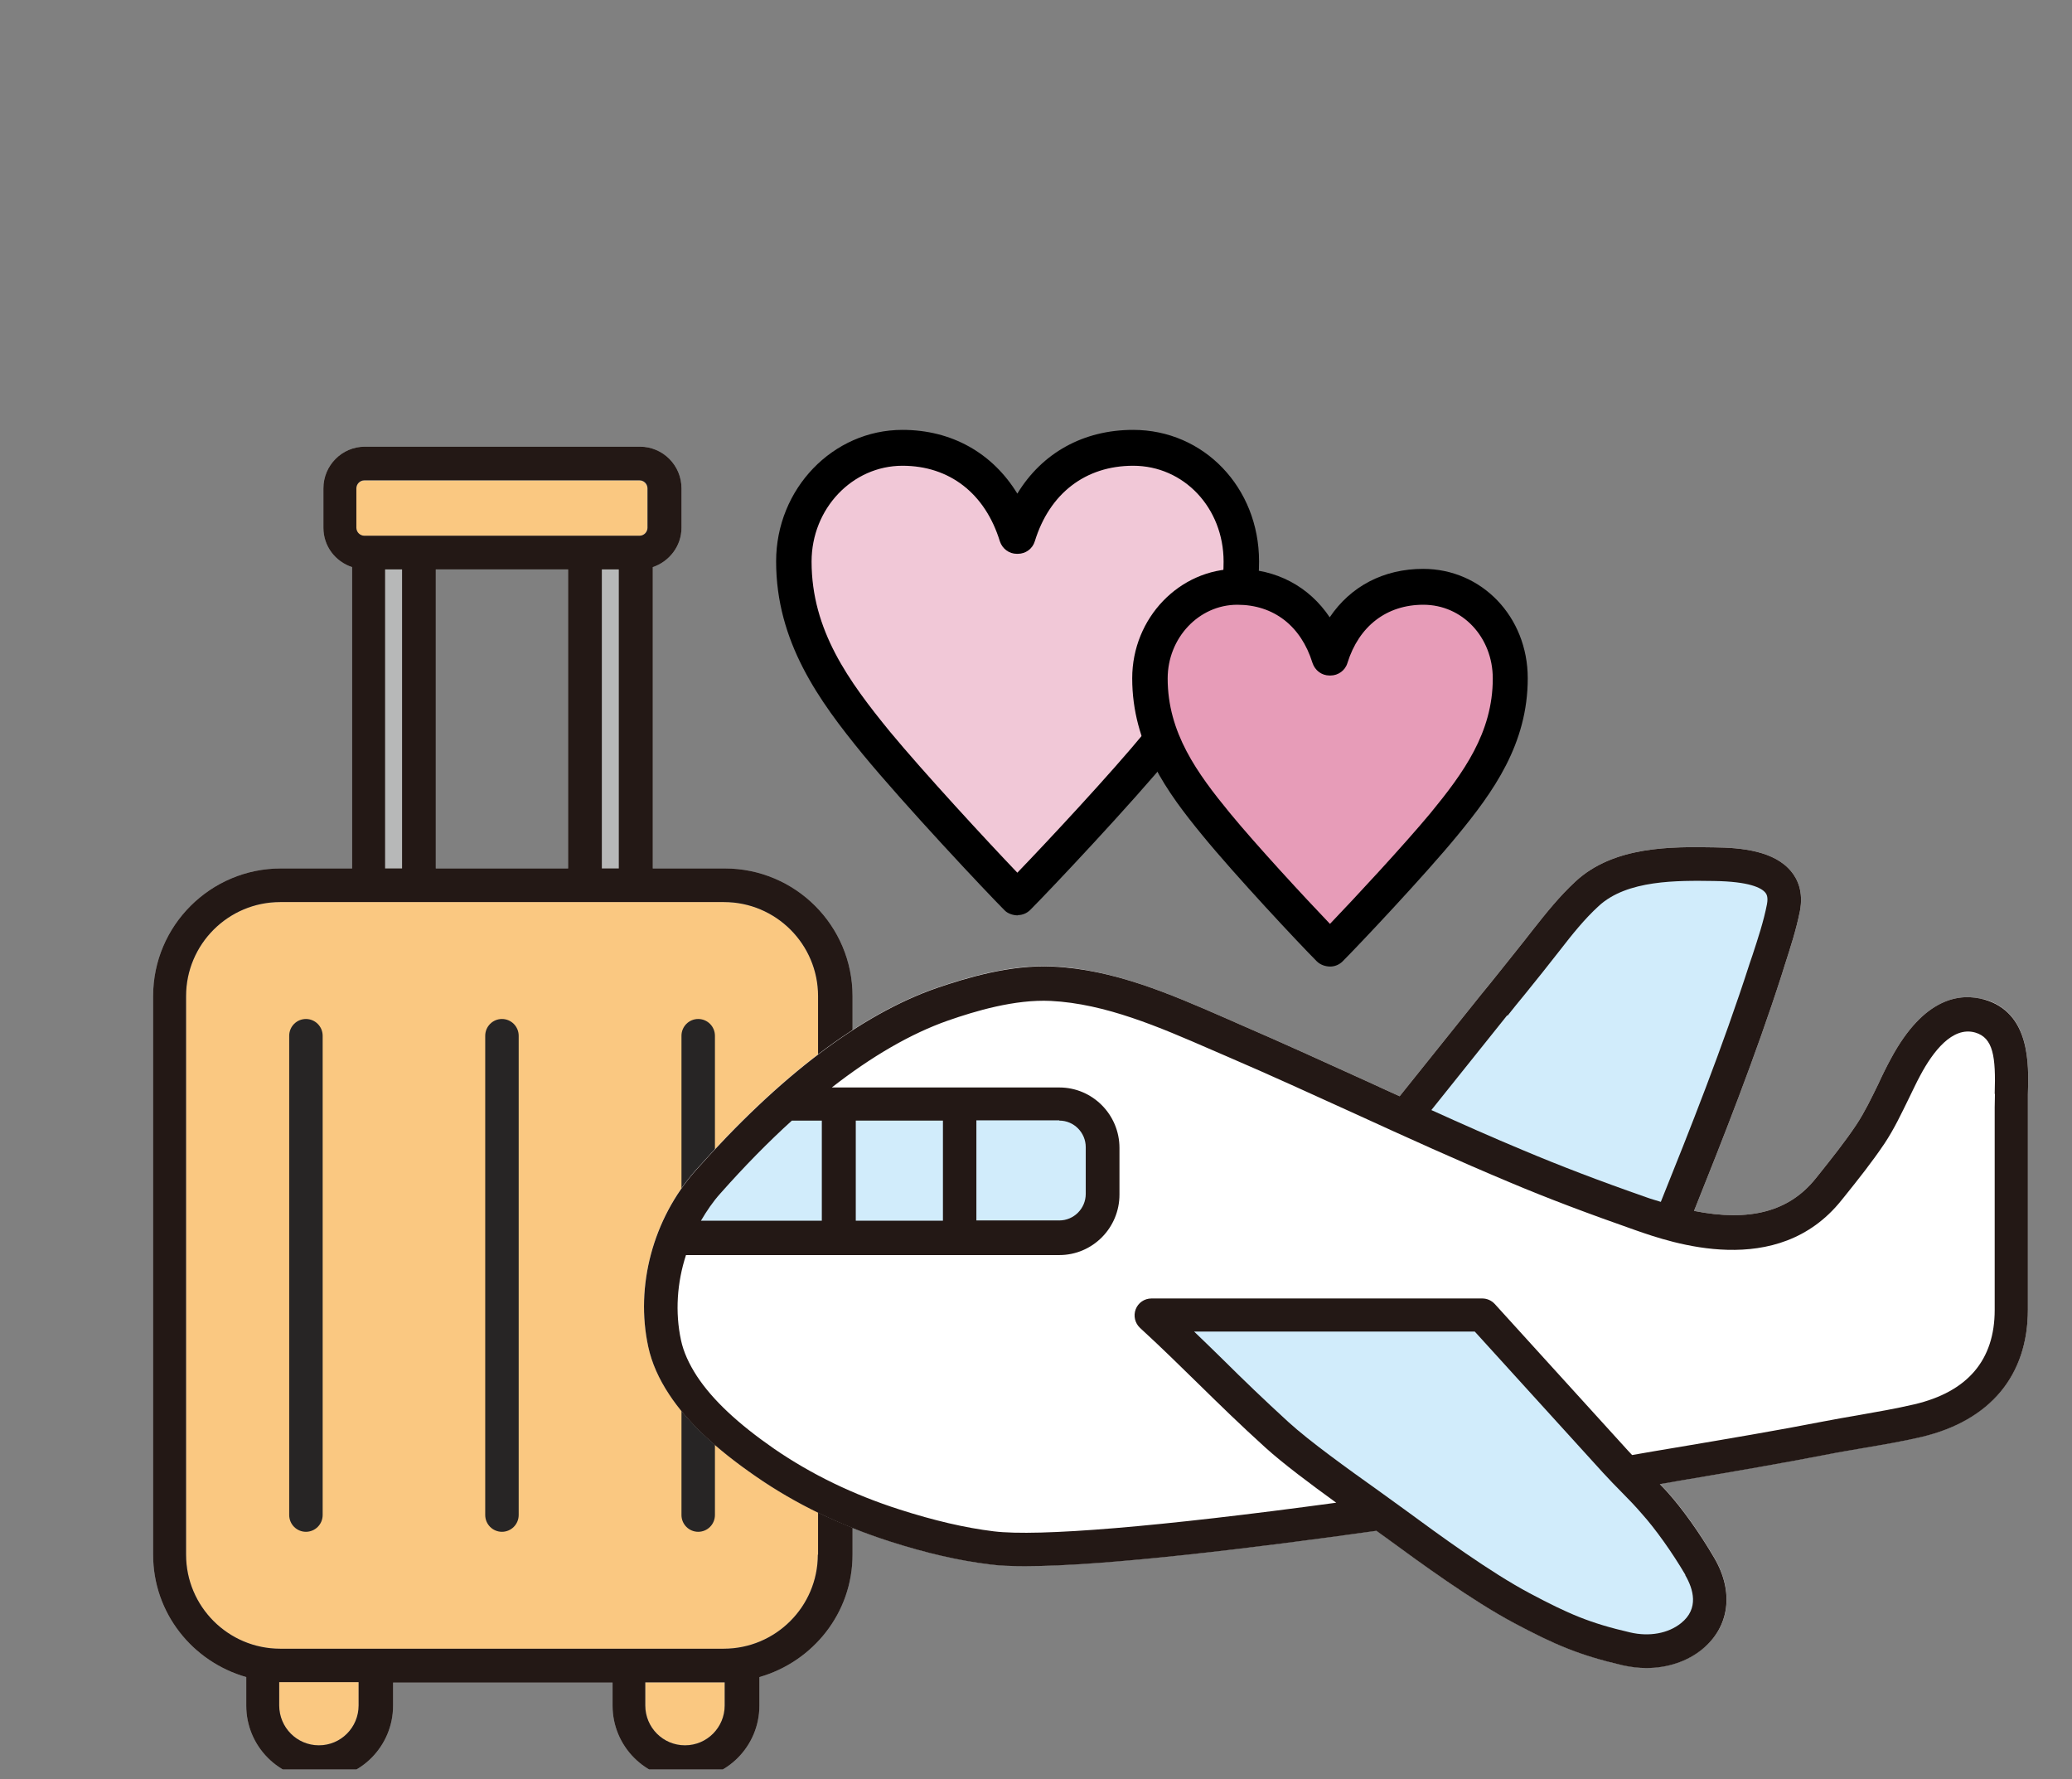
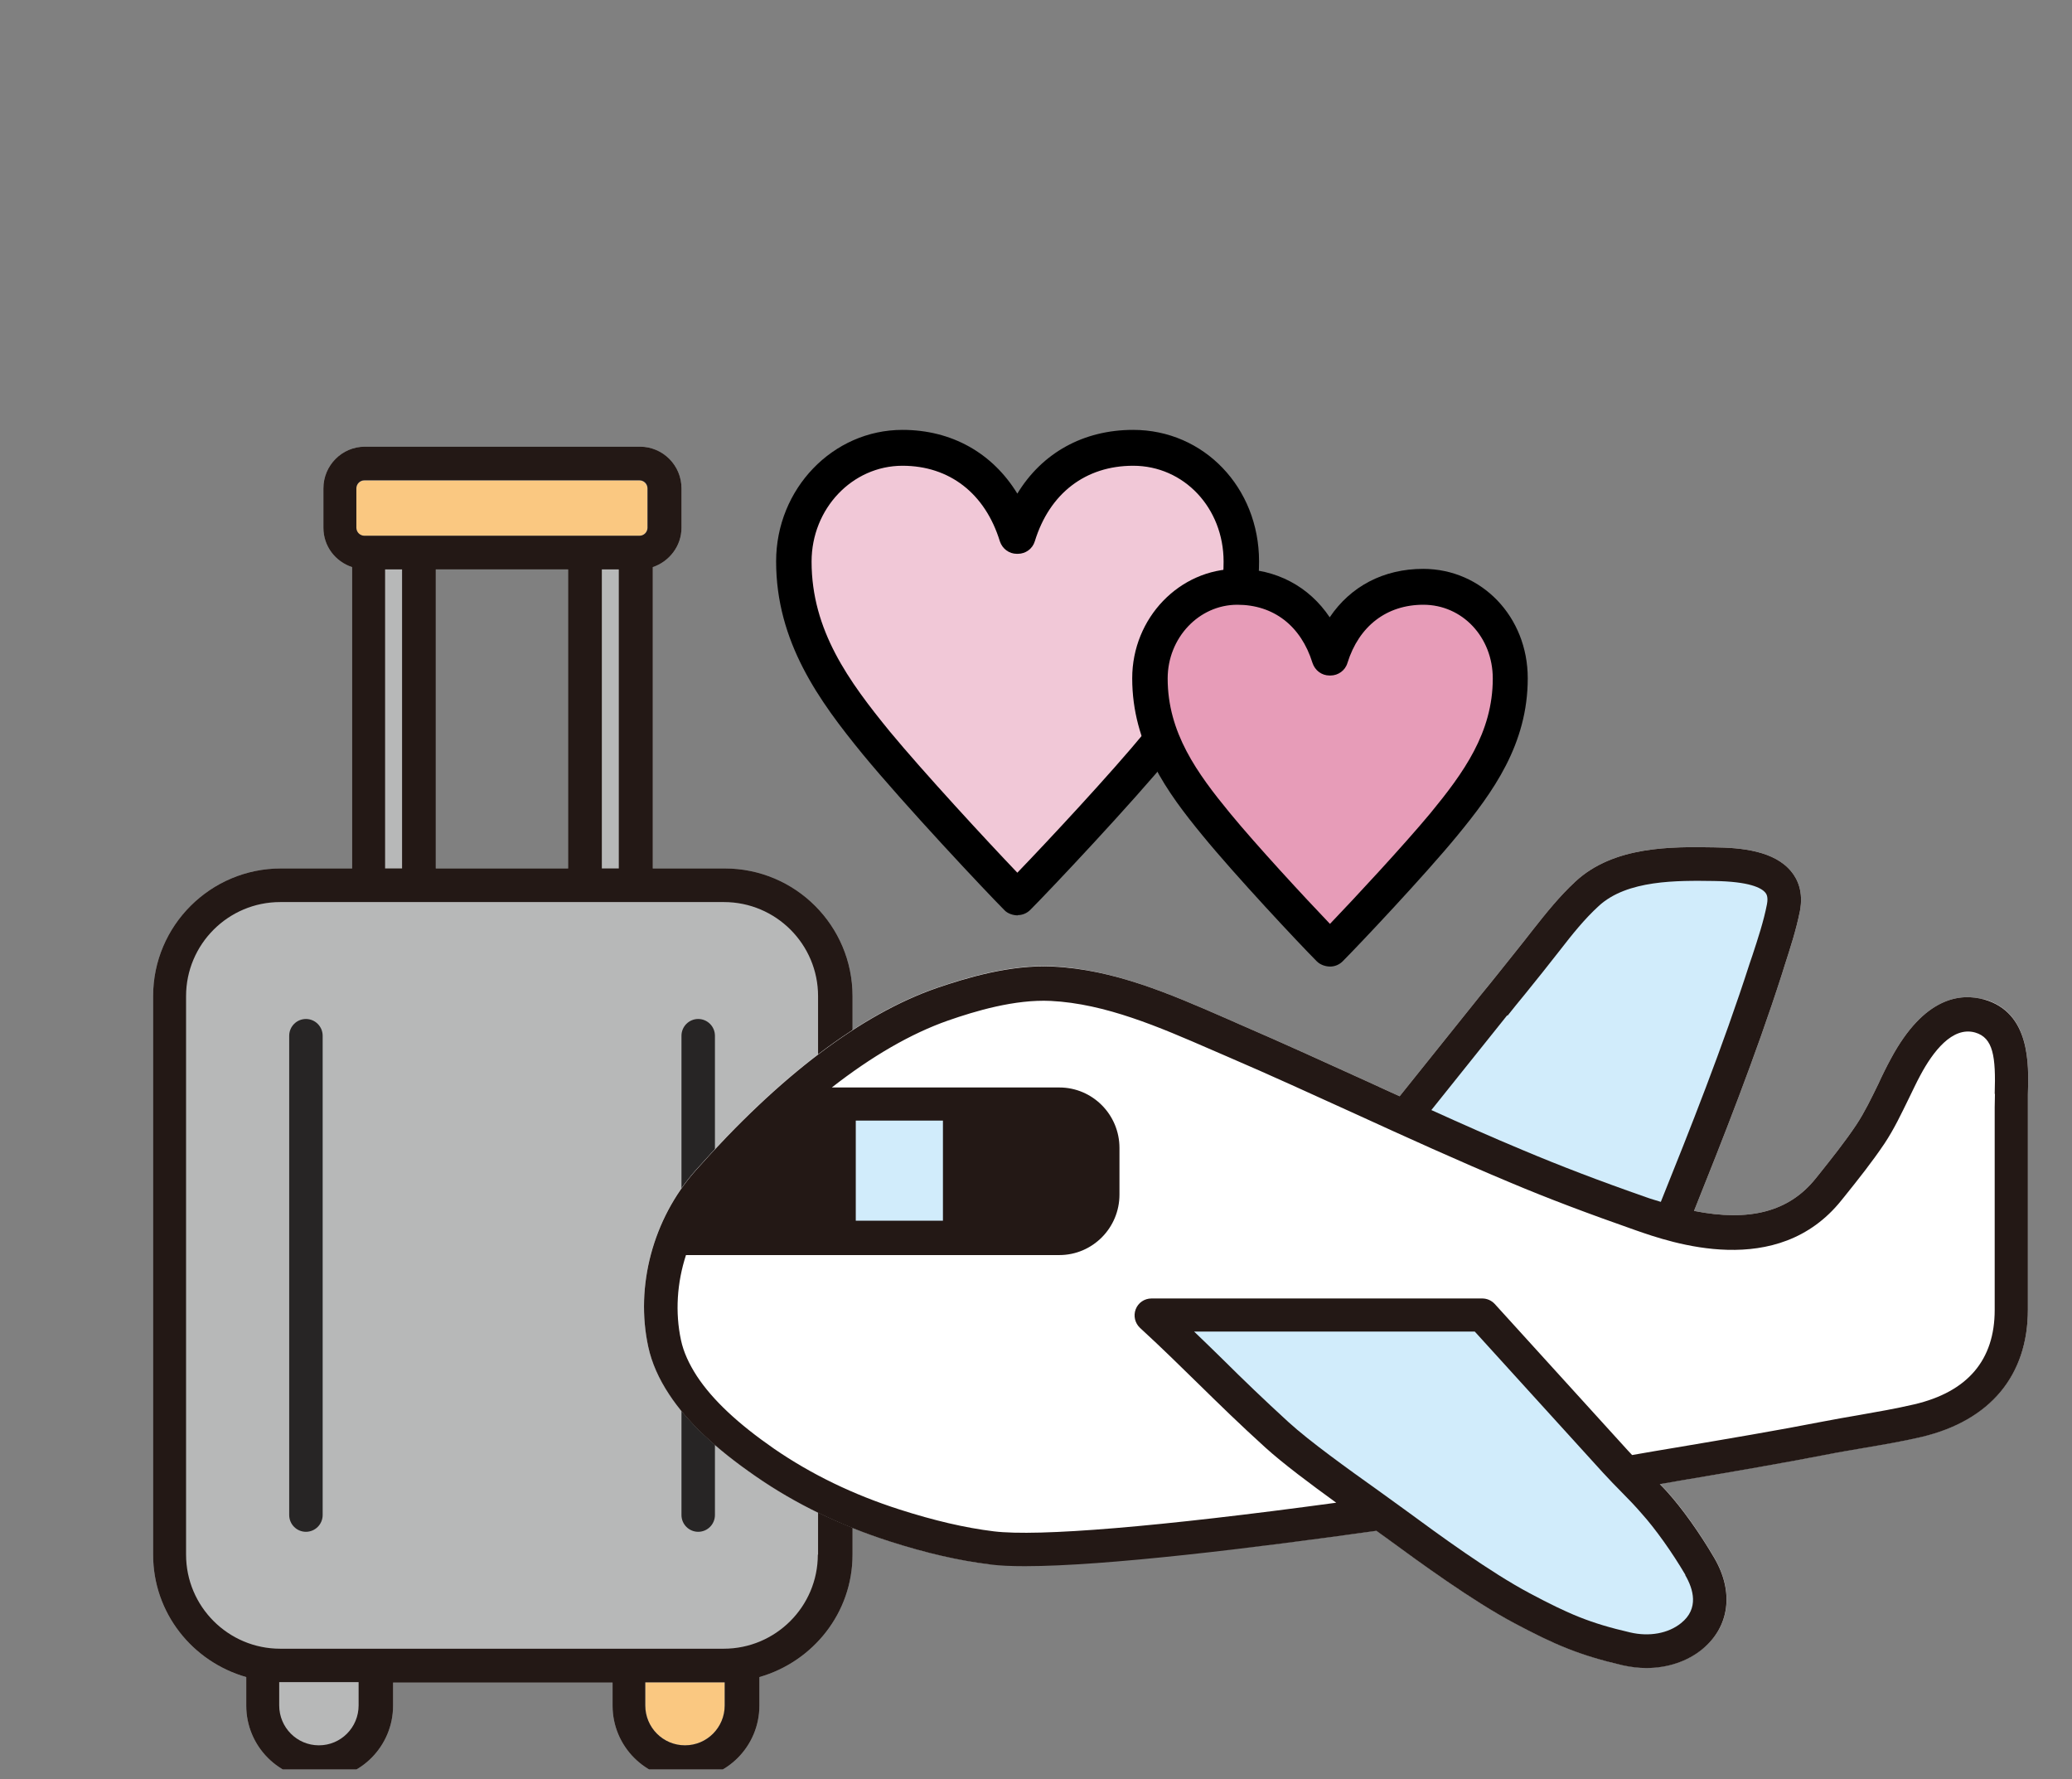
<svg xmlns="http://www.w3.org/2000/svg" width="106" height="91" viewBox="0 0 106 91" fill="none">
  <rect x="0" y="0" width="106" height="91" fill="#808080" stroke="none" />
  <g clip-path="url(#clip0_688_5708)">
    <g clip-path="url(#clip1_688_5708)">
      <path d="M37.035 44.418H33.395V29.006C34.238 28.724 34.864 27.929 34.864 26.992V24.977C34.864 23.797 33.906 22.847 32.743 22.847H18.666C17.491 22.847 16.545 23.809 16.545 24.977V26.992C16.545 27.941 17.158 28.724 18.014 29.006V44.418H14.373C10.771 44.418 7.833 47.344 7.833 50.95V79.515C7.833 82.505 9.851 84.994 12.598 85.777V87.24C12.598 89.319 14.284 91.013 16.354 91.013C18.423 91.013 20.109 89.319 20.109 87.24V86.059H31.338V87.24C31.338 89.319 33.024 91.013 35.094 91.013C37.163 91.013 38.849 89.319 38.849 87.24V85.777C41.583 84.994 43.614 82.505 43.614 79.515V50.95C43.614 47.344 40.689 44.418 37.074 44.418H37.035ZM29.064 44.418H22.294V29.122H29.064V44.418Z" fill="#B7B8B8" />
      <path d="M32.705 24.579H18.64C18.415 24.579 18.231 24.763 18.231 24.99V26.992C18.231 27.219 18.415 27.402 18.64 27.402H32.705C32.931 27.402 33.114 27.219 33.114 26.992V24.99C33.114 24.763 32.931 24.579 32.705 24.579Z" fill="#FAC881" />
-       <path d="M41.839 79.515C41.839 82.171 39.68 84.327 37.023 84.327H14.335C11.678 84.327 9.52 82.171 9.52 79.515V50.95C9.52 48.294 11.678 46.138 14.335 46.138H37.036C39.693 46.138 41.852 48.294 41.852 50.95V79.515H41.839Z" fill="#FAC881" />
-       <path d="M18.346 87.227C18.346 88.356 17.439 89.268 16.315 89.268C15.191 89.268 14.284 88.356 14.284 87.227V86.034C14.284 86.034 14.322 86.034 14.335 86.034H18.346V87.214V87.227Z" fill="#FAC881" />
      <path d="M37.074 87.227C37.074 88.356 36.167 89.268 35.043 89.268C33.919 89.268 33.012 88.356 33.012 87.227V86.047H37.023C37.023 86.047 37.061 86.047 37.074 86.047V87.24V87.227Z" fill="#FAC881" />
      <path d="M37.035 44.418H33.395V29.006C34.238 28.724 34.864 27.929 34.864 26.992V24.977C34.864 23.797 33.906 22.847 32.743 22.847H18.666C17.491 22.847 16.545 23.809 16.545 24.977V26.992C16.545 27.941 17.158 28.724 18.014 29.006V44.418H14.373C10.771 44.418 7.833 47.344 7.833 50.95V79.515C7.833 82.505 9.851 84.994 12.598 85.777V87.24C12.598 89.319 14.284 91.013 16.354 91.013C18.423 91.013 20.109 89.319 20.109 87.24V86.059H31.338V87.24C31.338 89.319 33.024 91.013 35.094 91.013C37.163 91.013 38.849 89.319 38.849 87.24V85.777C41.583 84.994 43.614 82.505 43.614 79.515V50.95C43.614 47.344 40.689 44.418 37.074 44.418H37.035ZM30.789 44.418V29.122H31.657V44.418H30.789ZM29.064 29.122V44.418H22.294V29.122H29.064ZM18.231 24.977C18.231 24.759 18.41 24.567 18.64 24.567H32.718C32.935 24.567 33.126 24.746 33.126 24.977V26.992C33.126 27.21 32.948 27.402 32.718 27.402H18.64C18.423 27.402 18.231 27.223 18.231 26.992V24.977ZM19.701 29.122H20.569V44.418H19.701V29.122ZM18.346 87.227C18.346 88.356 17.439 89.268 16.315 89.268C15.191 89.268 14.284 88.356 14.284 87.227V86.034C14.284 86.034 14.322 86.034 14.335 86.034H18.346V87.214V87.227ZM37.074 87.227C37.074 88.356 36.167 89.268 35.043 89.268C33.918 89.268 33.011 88.356 33.011 87.227V86.047H37.023C37.023 86.047 37.061 86.047 37.074 86.047V87.24V87.227ZM41.839 79.515C41.839 82.171 39.68 84.327 37.023 84.327H14.335C11.678 84.327 9.519 82.171 9.519 79.515V50.95C9.519 48.294 11.678 46.138 14.335 46.138H37.035C39.693 46.138 41.851 48.294 41.851 50.95V79.515H41.839Z" fill="#231815" />
      <path d="M15.651 52.118C15.178 52.118 14.795 52.503 14.795 52.977V77.487C14.795 77.962 15.178 78.347 15.651 78.347C16.123 78.347 16.507 77.962 16.507 77.487V52.977C16.507 52.503 16.123 52.118 15.651 52.118Z" fill="#272525" />
-       <path d="M25.679 52.118C25.206 52.118 24.823 52.503 24.823 52.977V77.487C24.823 77.962 25.206 78.347 25.679 78.347C26.152 78.347 26.535 77.962 26.535 77.487V52.977C26.535 52.503 26.152 52.118 25.679 52.118Z" fill="#272525" />
      <path d="M35.719 52.118C35.246 52.118 34.863 52.503 34.863 52.977V77.487C34.863 77.962 35.246 78.347 35.719 78.347C36.192 78.347 36.575 77.962 36.575 77.487V52.977C36.575 52.503 36.192 52.118 35.719 52.118Z" fill="#272525" />
      <path d="M52.071 27.402C53.016 24.361 55.354 22.898 57.973 22.898C61.115 22.898 63.504 25.529 63.504 28.711C63.504 32.548 61.422 35.384 59.289 37.989C57.232 40.479 53.131 44.842 52.071 45.894H52.02C50.96 44.829 46.885 40.479 44.828 37.989C42.694 35.384 40.612 32.548 40.612 28.711C40.612 25.478 43.09 22.898 46.169 22.898C48.762 22.898 51.075 24.361 52.02 27.402H52.071Z" fill="#F1C8D7" />
      <path d="M52.071 46.818C51.828 46.818 51.547 46.728 51.381 46.548C50.41 45.573 46.284 41.184 44.138 38.58C41.902 35.846 39.705 32.831 39.705 28.711C39.705 25.003 42.605 21.987 46.169 21.987C48.698 21.987 50.781 23.181 52.045 25.247C53.31 23.168 55.418 21.987 57.972 21.987C61.588 21.987 64.411 24.939 64.411 28.711C64.411 32.831 62.226 35.846 59.978 38.567C57.896 41.095 53.757 45.483 52.709 46.536C52.543 46.703 52.313 46.805 52.071 46.805V46.818ZM46.169 23.822C43.601 23.822 41.519 26.017 41.519 28.724C41.519 32.24 43.422 34.845 45.53 37.425C47.229 39.478 50.474 42.994 52.045 44.636C53.591 43.032 56.836 39.555 58.586 37.425C60.706 34.845 62.597 32.24 62.597 28.724C62.597 25.978 60.566 23.822 57.972 23.822C55.533 23.822 53.693 25.234 52.939 27.685C52.824 28.07 52.467 28.326 52.071 28.326H52.02C51.624 28.326 51.279 28.07 51.151 27.685C50.397 25.234 48.571 23.822 46.169 23.822Z" fill="black" />
      <path d="M68.052 33.639C68.806 31.201 70.697 30.02 72.804 30.02C75.334 30.02 77.263 32.138 77.263 34.704C77.263 37.797 75.589 40.081 73.865 42.173C72.217 44.174 68.908 47.678 68.052 48.538H68.001C67.145 47.691 63.875 44.174 62.214 42.173C60.49 40.068 58.816 37.797 58.816 34.704C58.816 32.099 60.809 30.02 63.288 30.02C65.37 30.02 67.235 31.201 67.989 33.639H68.04H68.052Z" fill="#E79CB8" />
      <path d="M68.052 49.436C67.809 49.436 67.541 49.346 67.362 49.166C66.43 48.23 63.172 44.752 61.524 42.737C59.697 40.517 57.922 38.066 57.922 34.691C57.922 31.611 60.336 29.096 63.3 29.096C65.293 29.096 66.966 29.995 68.026 31.573C69.087 29.995 70.773 29.096 72.804 29.096C75.806 29.096 78.157 31.547 78.157 34.691C78.157 38.066 76.381 40.517 74.554 42.737C72.868 44.79 69.534 48.319 68.691 49.166C68.525 49.333 68.295 49.436 68.052 49.436ZM63.3 30.931C61.333 30.931 59.736 32.625 59.736 34.704C59.736 37.476 61.243 39.542 62.929 41.595C64.258 43.212 66.736 45.894 68.039 47.254C69.317 45.92 71.82 43.225 73.175 41.595C74.861 39.542 76.368 37.476 76.368 34.704C76.368 32.587 74.81 30.931 72.817 30.931C70.939 30.931 69.521 32.022 68.933 33.908C68.819 34.293 68.461 34.55 68.065 34.55H68.014C67.618 34.55 67.273 34.293 67.145 33.908C66.557 32.009 65.152 30.931 63.3 30.931Z" fill="black" />
-       <path d="M101.534 51.13C100.282 50.77 98.43 51.001 96.743 54.132C96.513 54.556 96.296 54.992 96.092 55.441C95.734 56.173 95.402 56.866 94.981 57.507C94.393 58.393 93.703 59.252 93.039 60.087L92.873 60.292C91.519 61.973 89.5 62.499 86.664 61.934C88.108 58.329 89.807 54.043 91.161 49.821L91.289 49.41C91.583 48.499 91.889 47.562 92.081 46.6C92.272 45.612 91.953 44.957 91.646 44.585C90.79 43.52 89.091 43.353 87.699 43.34C85.528 43.302 82.564 43.263 80.597 45.086C79.779 45.843 79.102 46.69 78.425 47.549C77.85 48.294 77.25 49.025 76.662 49.769C76.368 50.142 76.062 50.514 75.768 50.873L71.603 56.07C71.08 55.826 70.543 55.595 70.032 55.352C67.886 54.376 65.663 53.362 63.466 52.413L62.648 52.053C59.851 50.834 56.964 49.577 53.847 49.423C51.688 49.32 49.452 50 47.945 50.514C44.049 51.861 39.884 55.018 35.579 59.868C33.408 62.319 32.488 65.771 33.165 68.877C33.344 69.698 33.702 70.507 34.238 71.315C35.158 72.714 36.601 74.074 38.645 75.486C40.676 76.897 42.989 78.013 45.505 78.822C47.383 79.425 49.069 79.81 50.64 80.003C51.126 80.067 51.726 80.092 52.429 80.092C56.568 80.092 64.194 79.156 70.415 78.283C70.581 78.411 70.76 78.527 70.913 78.642C72.664 79.926 75.321 81.863 77.467 83.005C79.523 84.096 80.737 84.635 83.011 85.161C83.42 85.251 83.829 85.302 84.225 85.302C85.297 85.302 86.32 84.969 87.086 84.34C88.491 83.211 88.721 81.414 87.699 79.669C86.971 78.424 86.064 77.141 85.259 76.255C85.144 76.127 85.029 76.012 84.914 75.896C85.285 75.832 85.655 75.768 86.026 75.704C88.619 75.267 91.302 74.805 93.601 74.356C94.176 74.241 94.763 74.151 95.338 74.048C96.309 73.882 97.318 73.715 98.302 73.484C101.815 72.65 103.744 70.34 103.744 66.965V56.596C103.744 56.391 103.744 56.186 103.744 55.955C103.795 54.389 103.859 51.771 101.496 51.104L101.534 51.13Z" fill="white" />
+       <path d="M101.534 51.13C100.282 50.77 98.43 51.001 96.743 54.132C96.513 54.556 96.296 54.992 96.092 55.441C95.734 56.173 95.402 56.866 94.981 57.507C94.393 58.393 93.703 59.252 93.039 60.087L92.873 60.292C91.519 61.973 89.5 62.499 86.664 61.934C88.108 58.329 89.807 54.043 91.161 49.821L91.289 49.41C91.583 48.499 91.889 47.562 92.081 46.6C92.272 45.612 91.953 44.957 91.646 44.585C90.79 43.52 89.091 43.353 87.699 43.34C85.528 43.302 82.564 43.263 80.597 45.086C79.779 45.843 79.102 46.69 78.425 47.549C77.85 48.294 77.25 49.025 76.662 49.769C76.368 50.142 76.062 50.514 75.768 50.873L71.603 56.07C71.08 55.826 70.543 55.595 70.032 55.352C67.886 54.376 65.663 53.362 63.466 52.413L62.648 52.053C59.851 50.834 56.964 49.577 53.847 49.423C51.688 49.32 49.452 50 47.945 50.514C44.049 51.861 39.884 55.018 35.579 59.868C33.408 62.319 32.488 65.771 33.165 68.877C33.344 69.698 33.702 70.507 34.238 71.315C35.158 72.714 36.601 74.074 38.645 75.486C40.676 76.897 42.989 78.013 45.505 78.822C47.383 79.425 49.069 79.81 50.64 80.003C56.568 80.092 64.194 79.156 70.415 78.283C70.581 78.411 70.76 78.527 70.913 78.642C72.664 79.926 75.321 81.863 77.467 83.005C79.523 84.096 80.737 84.635 83.011 85.161C83.42 85.251 83.829 85.302 84.225 85.302C85.297 85.302 86.32 84.969 87.086 84.34C88.491 83.211 88.721 81.414 87.699 79.669C86.971 78.424 86.064 77.141 85.259 76.255C85.144 76.127 85.029 76.012 84.914 75.896C85.285 75.832 85.655 75.768 86.026 75.704C88.619 75.267 91.302 74.805 93.601 74.356C94.176 74.241 94.763 74.151 95.338 74.048C96.309 73.882 97.318 73.715 98.302 73.484C101.815 72.65 103.744 70.34 103.744 66.965V56.596C103.744 56.391 103.744 56.186 103.744 55.955C103.795 54.389 103.859 51.771 101.496 51.104L101.534 51.13Z" fill="white" />
      <path d="M101.534 51.13C100.282 50.77 98.43 51.001 96.743 54.132C96.513 54.556 96.296 54.992 96.092 55.441C95.734 56.173 95.402 56.866 94.981 57.507C94.393 58.393 93.703 59.252 93.039 60.087L92.873 60.292C91.519 61.973 89.5 62.499 86.664 61.934C88.108 58.329 89.807 54.043 91.161 49.821L91.289 49.41C91.583 48.499 91.889 47.562 92.081 46.6C92.272 45.612 91.953 44.957 91.646 44.585C90.79 43.52 89.091 43.353 87.699 43.34C85.528 43.302 82.564 43.263 80.597 45.086C79.779 45.843 79.102 46.69 78.425 47.549C77.85 48.294 77.25 49.025 76.662 49.769C76.368 50.142 76.062 50.514 75.768 50.873L71.603 56.07C71.08 55.826 70.543 55.595 70.032 55.352C67.886 54.376 65.663 53.362 63.466 52.413L62.648 52.053C59.851 50.834 56.964 49.577 53.847 49.436C51.688 49.333 49.452 50.013 47.945 50.526C44.049 51.874 39.884 55.031 35.579 59.881C33.408 62.332 32.488 65.784 33.165 68.89C33.344 69.711 33.702 70.519 34.238 71.328C35.158 72.727 36.601 74.087 38.645 75.498C40.676 76.91 42.989 78.026 45.505 78.835C47.383 79.438 49.069 79.823 50.64 80.015C51.126 80.08 51.726 80.105 52.429 80.105C56.568 80.105 64.194 79.168 70.415 78.296C70.581 78.424 70.76 78.54 70.913 78.655C72.664 79.938 75.321 81.876 77.467 83.018C79.523 84.109 80.75 84.648 83.011 85.174C83.42 85.264 83.829 85.315 84.225 85.315C85.297 85.315 86.32 84.981 87.086 84.353C88.478 83.211 88.721 81.427 87.699 79.682C86.971 78.437 86.064 77.154 85.259 76.268C85.144 76.14 85.029 76.025 84.914 75.909C85.285 75.845 85.655 75.781 86.026 75.716C88.619 75.28 91.302 74.818 93.601 74.369C94.176 74.254 94.763 74.164 95.338 74.061C96.309 73.894 97.318 73.728 98.302 73.496C101.815 72.662 103.744 70.353 103.744 66.978V56.609C103.744 56.404 103.744 56.198 103.744 55.967C103.795 54.402 103.859 51.784 101.496 51.117L101.534 51.13ZM102.058 55.942C102.058 56.186 102.045 56.417 102.045 56.635V67.003C102.045 69.557 100.665 71.187 97.931 71.828C96.999 72.046 96.028 72.213 95.083 72.38C94.482 72.483 93.895 72.585 93.294 72.701C91.008 73.15 88.338 73.599 85.757 74.035C84.978 74.164 84.225 74.292 83.496 74.421C83.42 74.344 83.356 74.266 83.279 74.189L76.47 66.695C76.304 66.516 76.074 66.413 75.832 66.413H58.906C58.548 66.413 58.228 66.631 58.101 66.965C57.973 67.299 58.062 67.671 58.318 67.914C59.493 68.992 60.438 69.929 61.358 70.827C62.367 71.816 63.415 72.842 64.731 74.035C65.638 74.857 67.03 75.896 68.359 76.859C59.301 78.091 53.106 78.604 50.832 78.322C49.363 78.142 47.779 77.77 46.016 77.205C43.653 76.448 41.507 75.409 39.603 74.1C37.751 72.816 36.461 71.61 35.656 70.391C35.247 69.762 34.966 69.146 34.838 68.543C34.532 67.119 34.634 65.605 35.094 64.193H54.192C55.891 64.193 57.27 62.807 57.27 61.1V58.714C57.27 57.007 55.891 55.621 54.192 55.621H42.554C44.611 54.017 46.604 52.862 48.507 52.195C49.874 51.72 51.905 51.104 53.757 51.194C56.555 51.335 59.301 52.528 61.959 53.683L62.789 54.042C64.973 54.979 67.183 55.993 69.329 56.968C71.91 58.149 74.593 59.368 77.262 60.484C79.179 61.293 81.222 62.063 83.675 62.923C85.476 63.551 90.931 65.476 94.201 61.395L94.367 61.19C95.057 60.33 95.773 59.432 96.411 58.483C96.897 57.751 97.267 56.968 97.638 56.211C97.842 55.801 98.034 55.377 98.251 54.979C98.877 53.812 99.873 52.477 101.048 52.811C101.968 53.08 102.109 54.03 102.045 55.955L102.058 55.942Z" fill="#231815" />
-       <path d="M40.523 57.315H42.043V62.435H35.86C36.154 61.934 36.474 61.46 36.857 61.036C38.096 59.638 39.309 58.406 40.51 57.315H40.523Z" fill="#D1ECFB" />
-       <path d="M54.191 57.315C54.945 57.315 55.545 57.931 55.545 58.675V61.062C55.545 61.819 54.932 62.422 54.191 62.422H49.95V57.302H54.191V57.315Z" fill="#D1ECFB" />
      <path d="M48.239 57.315H43.78V62.435H48.239V57.315Z" fill="#D1ECFB" />
      <path d="M77.122 51.951C77.416 51.579 77.709 51.219 78.016 50.847C78.616 50.103 79.217 49.359 79.804 48.602C80.43 47.793 81.056 47.01 81.784 46.343C83.241 44.996 85.808 45.034 87.686 45.06C89.487 45.086 90.113 45.406 90.318 45.663C90.356 45.714 90.471 45.855 90.394 46.253C90.228 47.113 89.935 47.998 89.653 48.858L89.513 49.269C88.146 53.516 86.422 57.854 84.965 61.472C84.723 61.395 84.48 61.331 84.237 61.242C81.81 60.395 79.804 59.625 77.914 58.829C76.343 58.175 74.784 57.482 73.226 56.776L77.109 51.925L77.122 51.951Z" fill="#D1ECFB" />
      <path d="M86.217 80.567C86.626 81.273 86.933 82.274 86 83.018C85.349 83.544 84.378 83.724 83.394 83.493C81.337 83.018 80.264 82.556 78.259 81.491C76.228 80.413 73.634 78.514 71.923 77.257C71.527 76.974 71.054 76.628 70.556 76.268C68.972 75.139 67.017 73.74 65.906 72.727C64.616 71.546 63.619 70.584 62.584 69.557C62.099 69.082 61.614 68.607 61.09 68.107H75.448L82.002 75.319C82.321 75.665 82.64 75.999 82.972 76.332C83.317 76.679 83.662 77.038 83.982 77.41C84.697 78.206 85.553 79.412 86.217 80.542V80.567Z" fill="#D1ECFB" />
    </g>
  </g>
  <defs>
    <clipPath id="clip0_688_5708">
      <rect width="105.128" height="90" fill="white" transform="translate(0 0.5)" />
    </clipPath>
    <clipPath id="clip1_688_5708">
      <rect width="96" height="69" fill="white" transform="translate(7.795 22)" />
    </clipPath>
  </defs>
</svg>